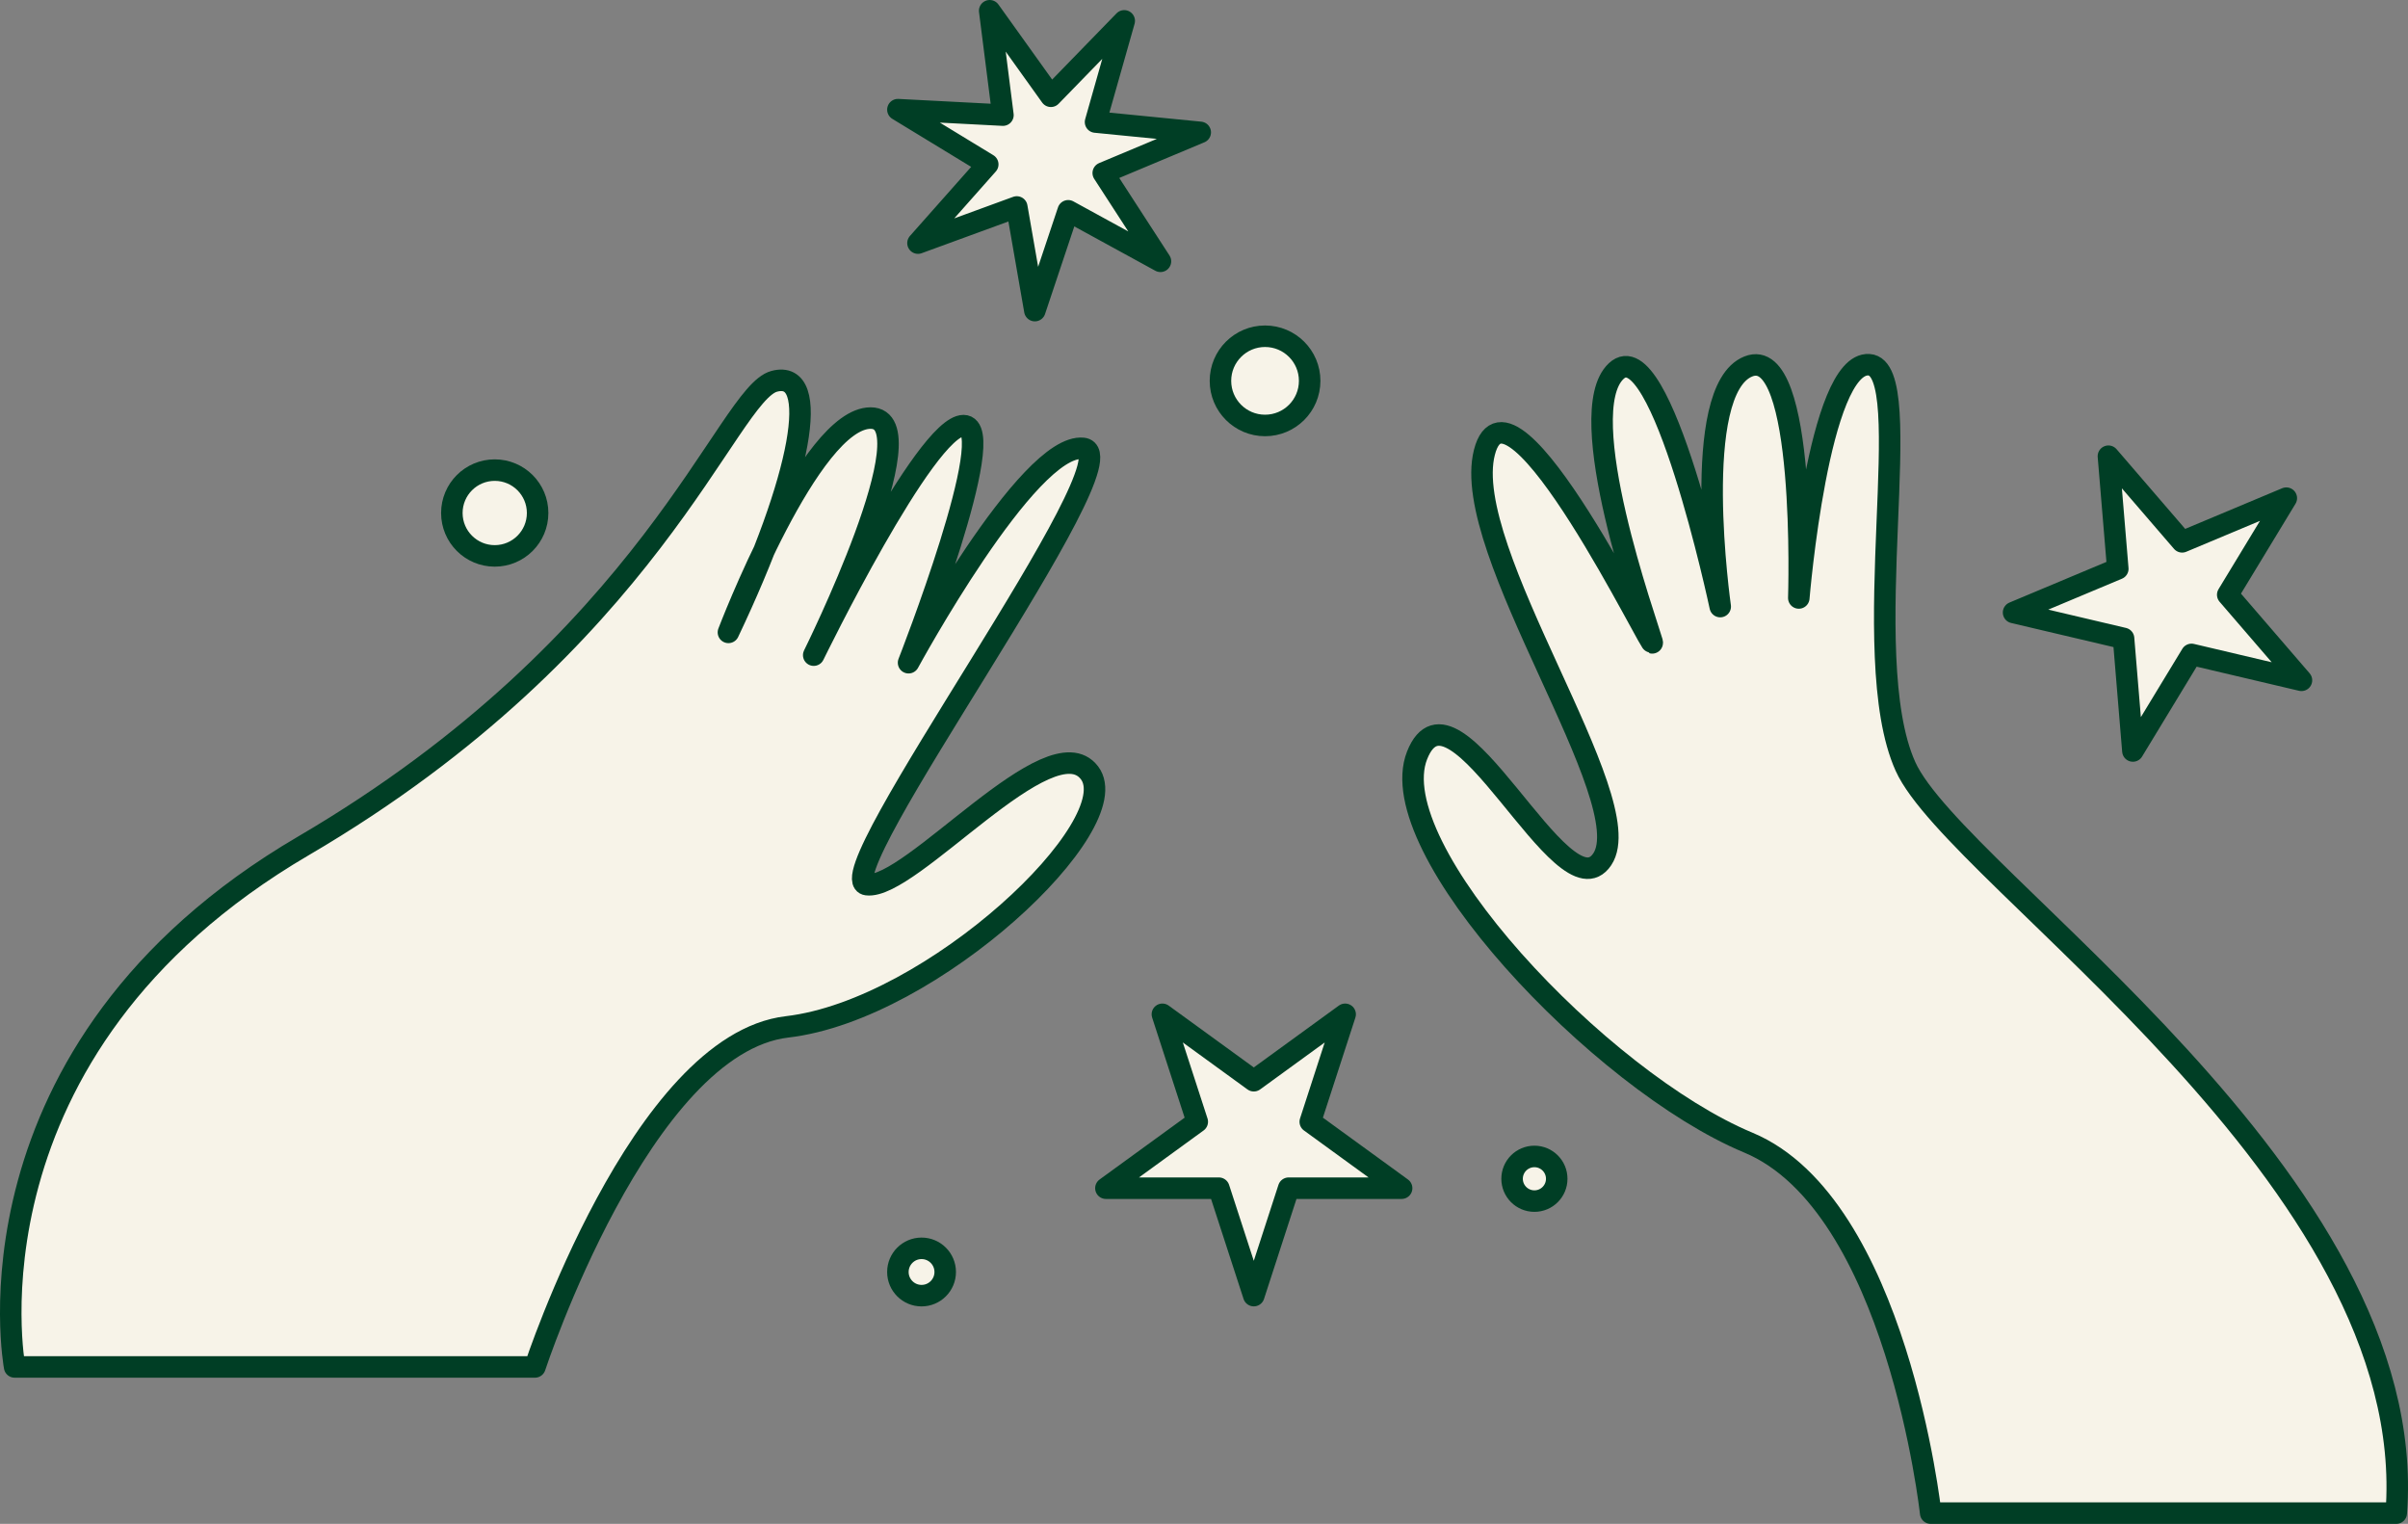
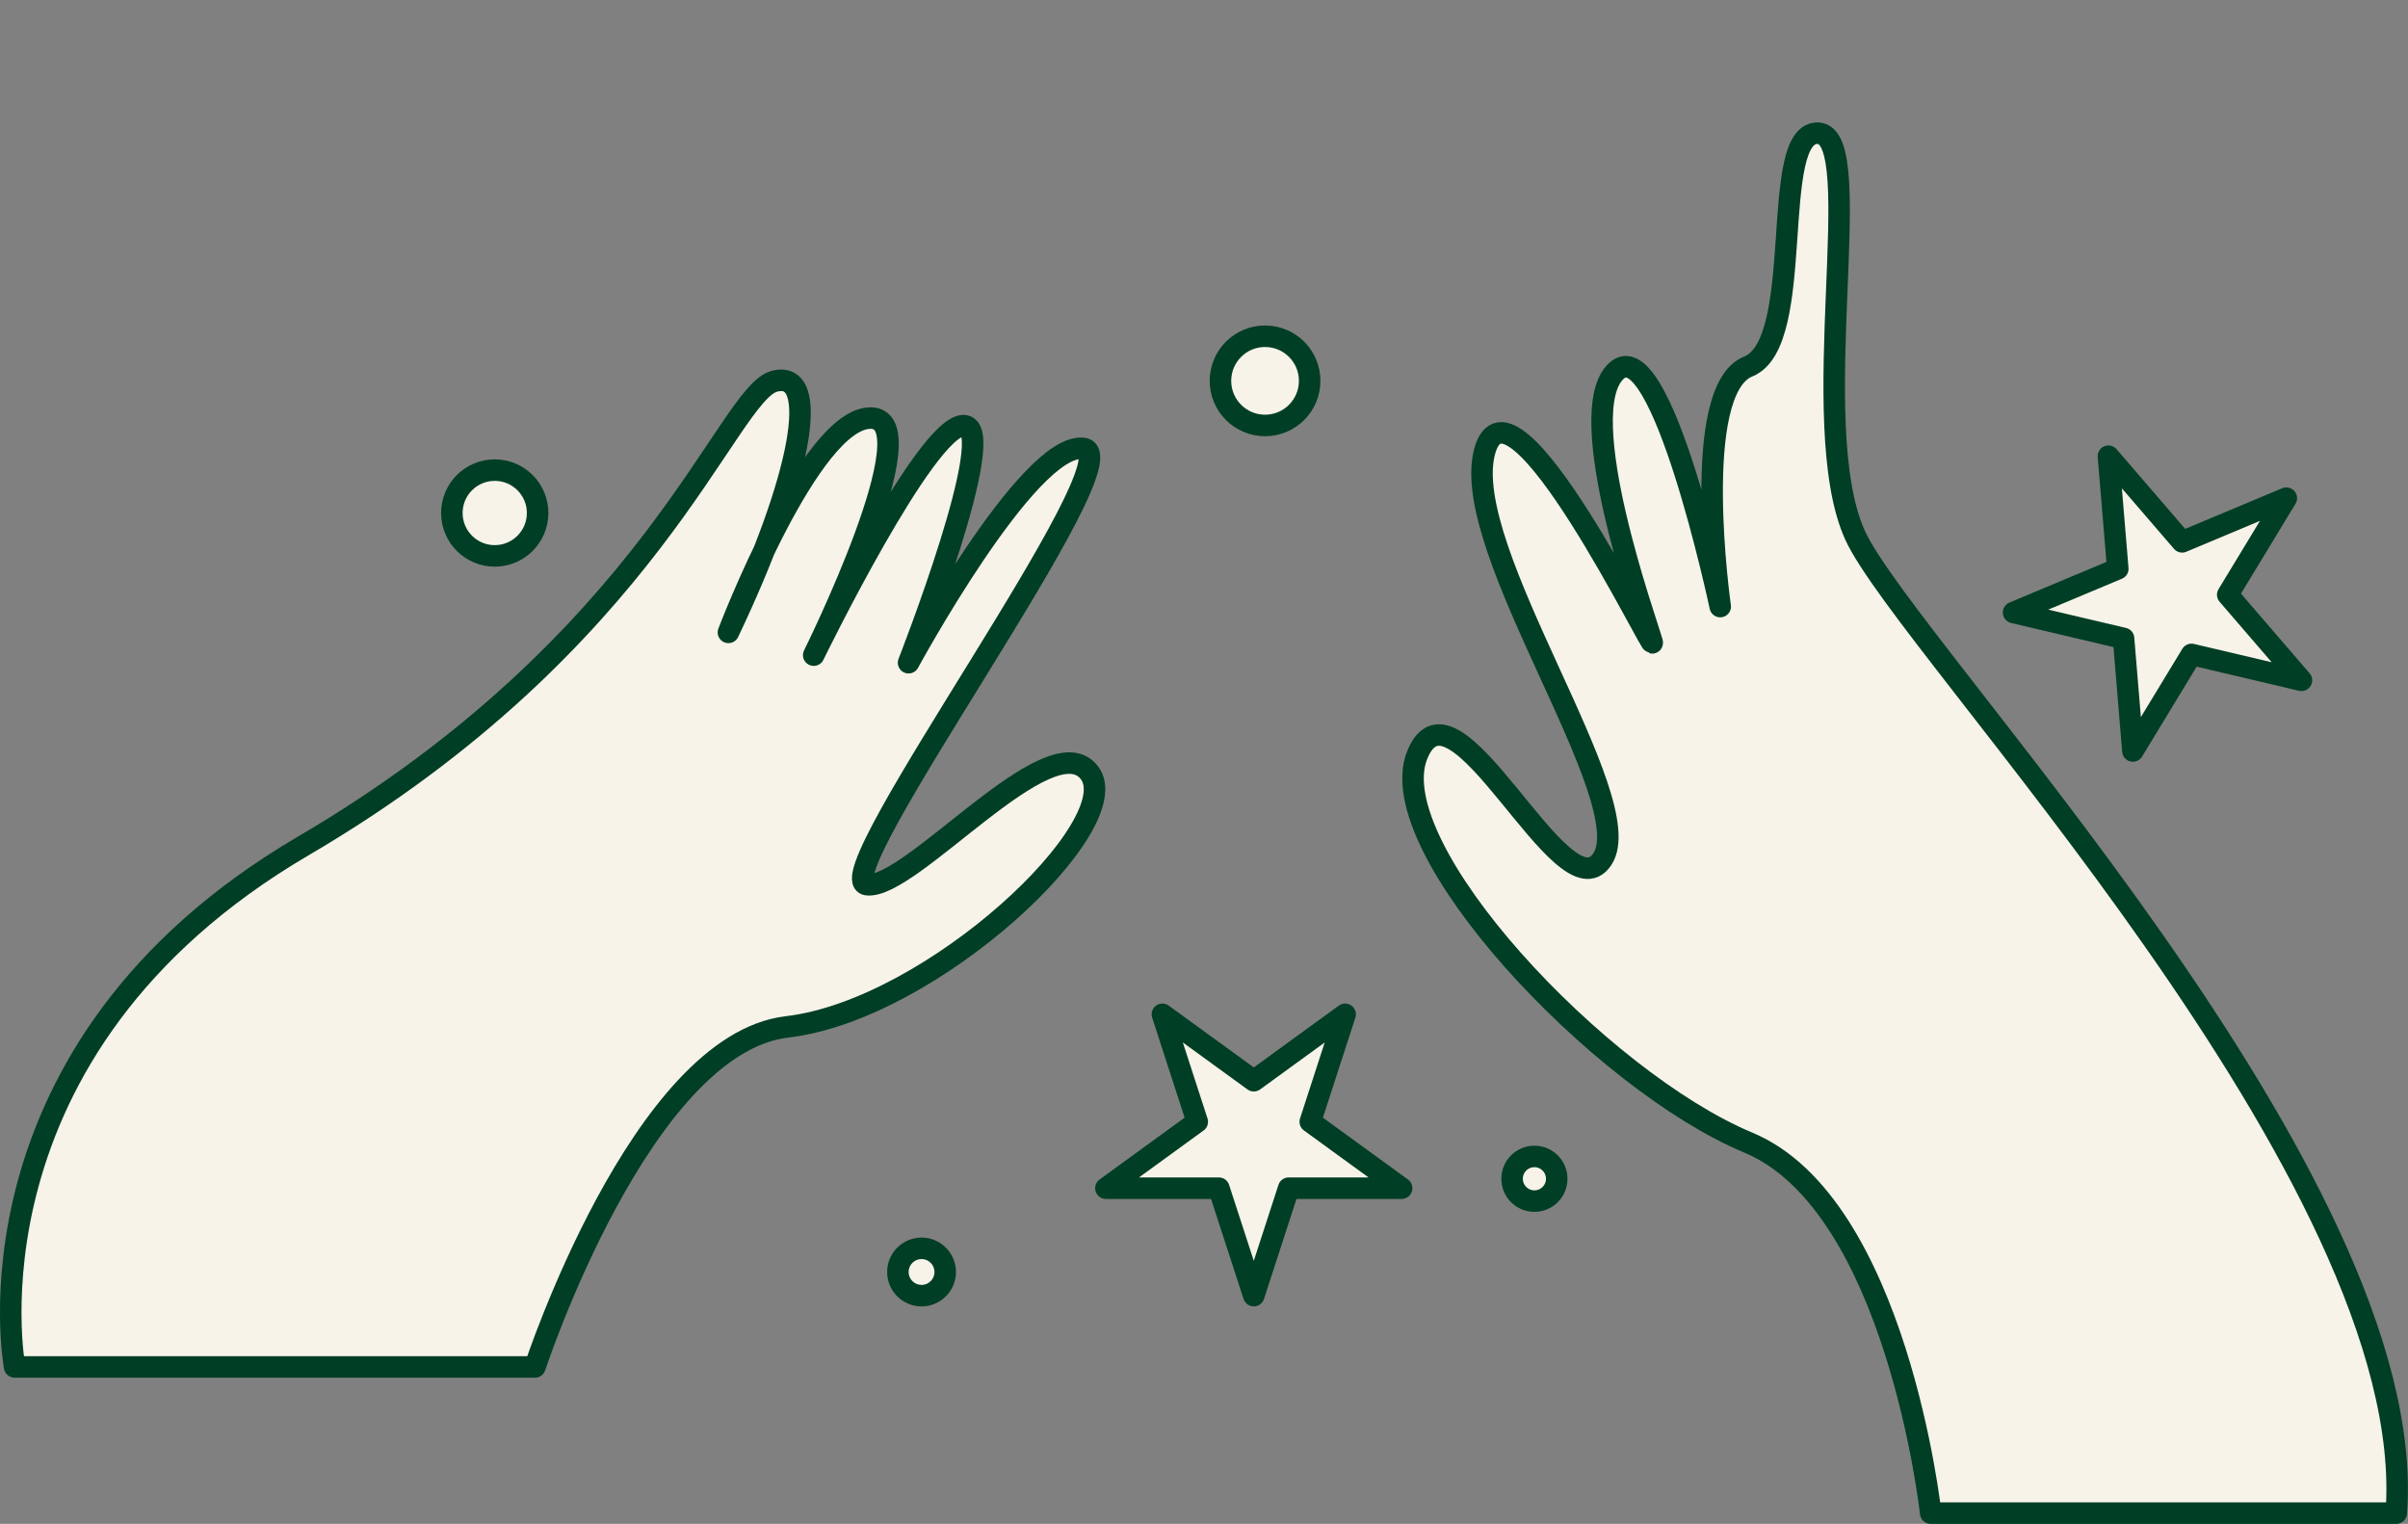
<svg xmlns="http://www.w3.org/2000/svg" viewBox="0 0 559.83 354.23">
  <rect x="0" y="0" width="559.83" height="354.23" fill="#808080" stroke="none" />
  <defs>
    <style>.cls-1{fill:#f7f3e8;stroke:#003e25;stroke-linecap:round;stroke-linejoin:round;stroke-width:5px;}</style>
  </defs>
  <g id="Layer_2" data-name="Layer 2">
    <g id="Calque_2" data-name="Calque 2">
-       <path class="cls-1" d="M448.86,351.73S441,280,406.45,265.6s-85.47-68.51-77-90,33.93,37.84,43.06,24.14-33.27-71.77-27.4-94.6,40.19,48.42,39,44.11-18.79-53.25-8.35-63S399.93,141,399.93,141s-7.18-50.3,6.52-55.81S418.2,139,418.2,139s4.56-54.93,16.31-54.22-3.27,67.27,8.48,93.37S563,274.08,557.1,351.73Z" />
+       <path class="cls-1" d="M448.86,351.73S441,280,406.45,265.6s-85.47-68.51-77-90,33.93,37.84,43.06,24.14-33.27-71.77-27.4-94.6,40.19,48.42,39,44.11-18.79-53.25-8.35-63S399.93,141,399.93,141s-7.18-50.3,6.52-55.81s4.56-54.93,16.31-54.22-3.27,67.27,8.48,93.37S563,274.08,557.1,351.73Z" />
      <path class="cls-1" d="M3.4,317.75s-13.86-73.69,67.13-121.12S169,91.56,180,88.64s6.54,22.21-10.65,58.36c0,0,18.95-49.82,33.06-49.82s-13.23,55.11-13.23,55.11,26-53.35,34.83-53.35-12.78,55.11-12.78,55.11,27.77-51.14,40.56-49.82-60.4,100.08-50.26,101.41,42.69-37.92,51.76-26S216.94,234.73,183,238.7s-58.63,79.05-58.63,79.05Z" />
      <polygon class="cls-1" points="291.49 251.22 312.73 235.78 304.62 260.76 325.86 276.2 299.6 276.2 291.49 301.17 283.37 276.2 257.11 276.2 278.35 260.76 270.24 235.78 291.49 251.22" />
      <polygon class="cls-1" points="507.32 125.95 531.54 115.8 517.92 138.25 535.06 158.14 509.5 152.12 495.87 174.57 493.7 148.4 468.13 142.38 492.36 132.22 490.18 106.05 507.32 125.95" />
      <circle class="cls-1" cx="294.11" cy="88.53" r="10.37" />
      <circle class="cls-1" cx="115.02" cy="119.25" r="9.97" />
      <circle class="cls-1" cx="214.25" cy="295.68" r="5.5" />
      <circle class="cls-1" cx="356.73" cy="274.01" r="5.19" />
-       <polygon class="cls-1" points="254.7 28.37 279.04 30.77 256.49 40.22 269.79 60.74 248.34 49 240.59 72.2 236.39 48.11 213.42 56.51 229.64 38.21 208.75 25.49 233.17 26.76 230.09 2.5 244.32 22.38 261.37 4.85 254.7 28.37" />
    </g>
  </g>
</svg>